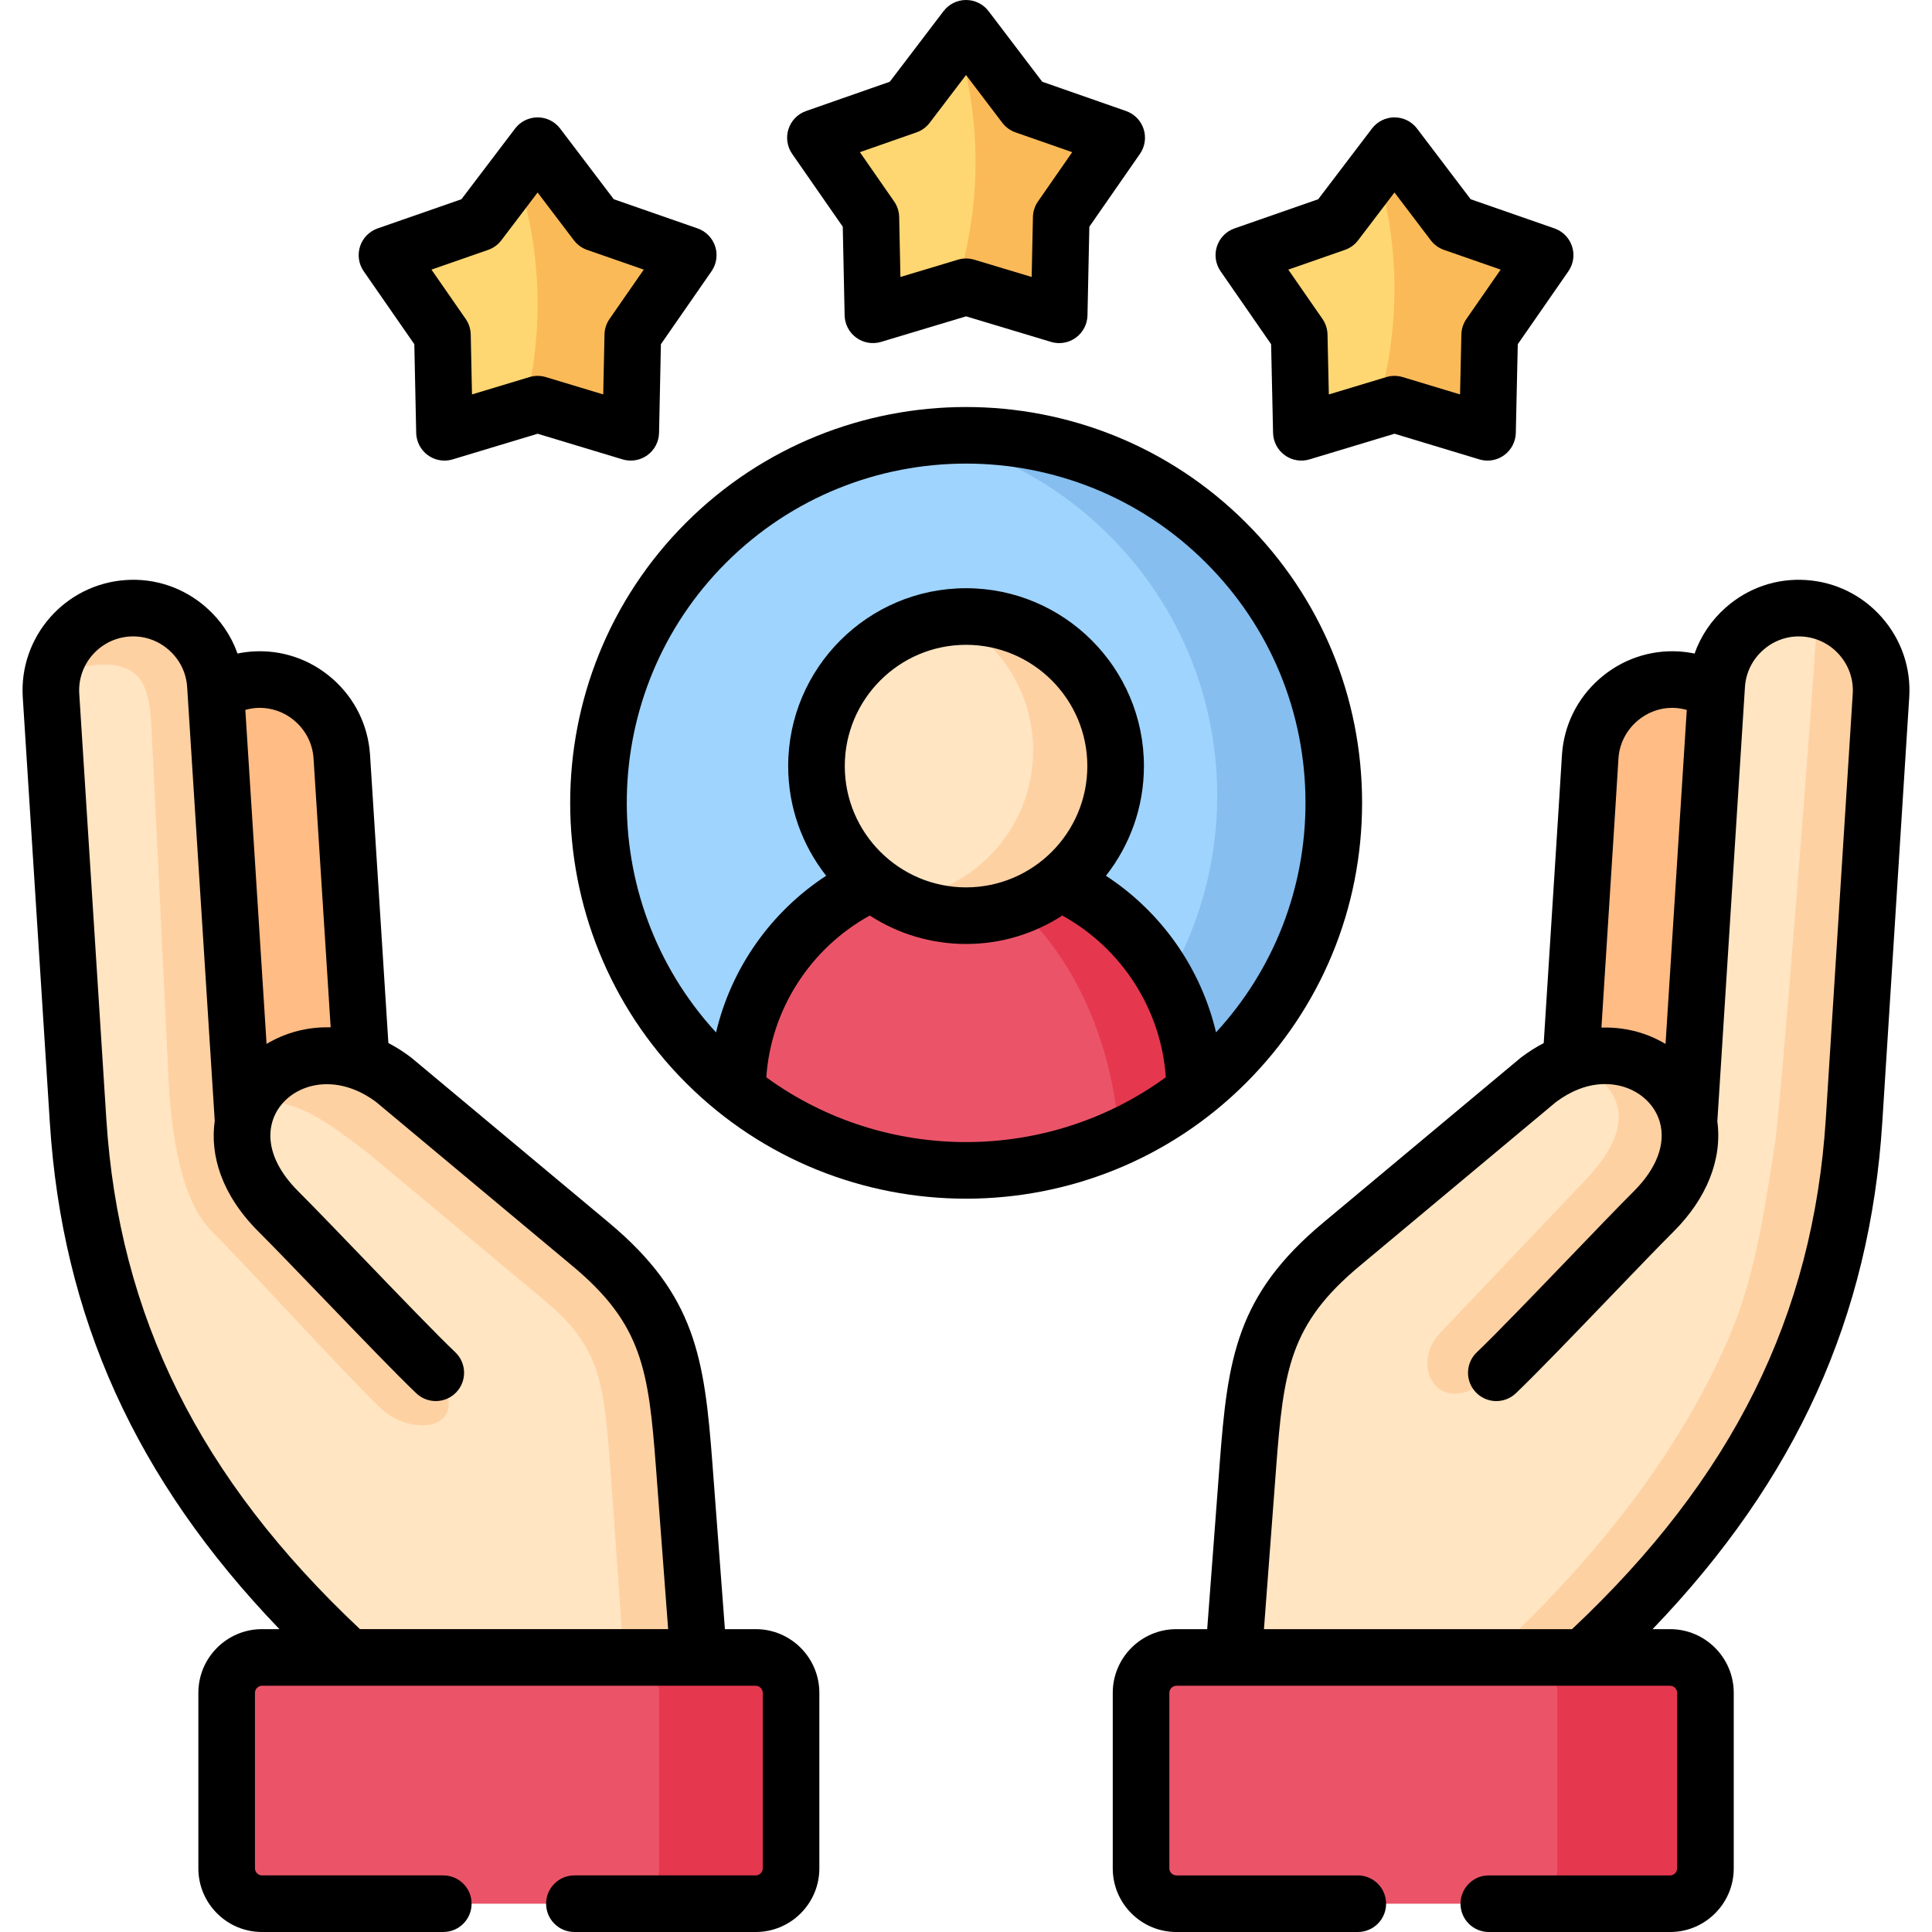
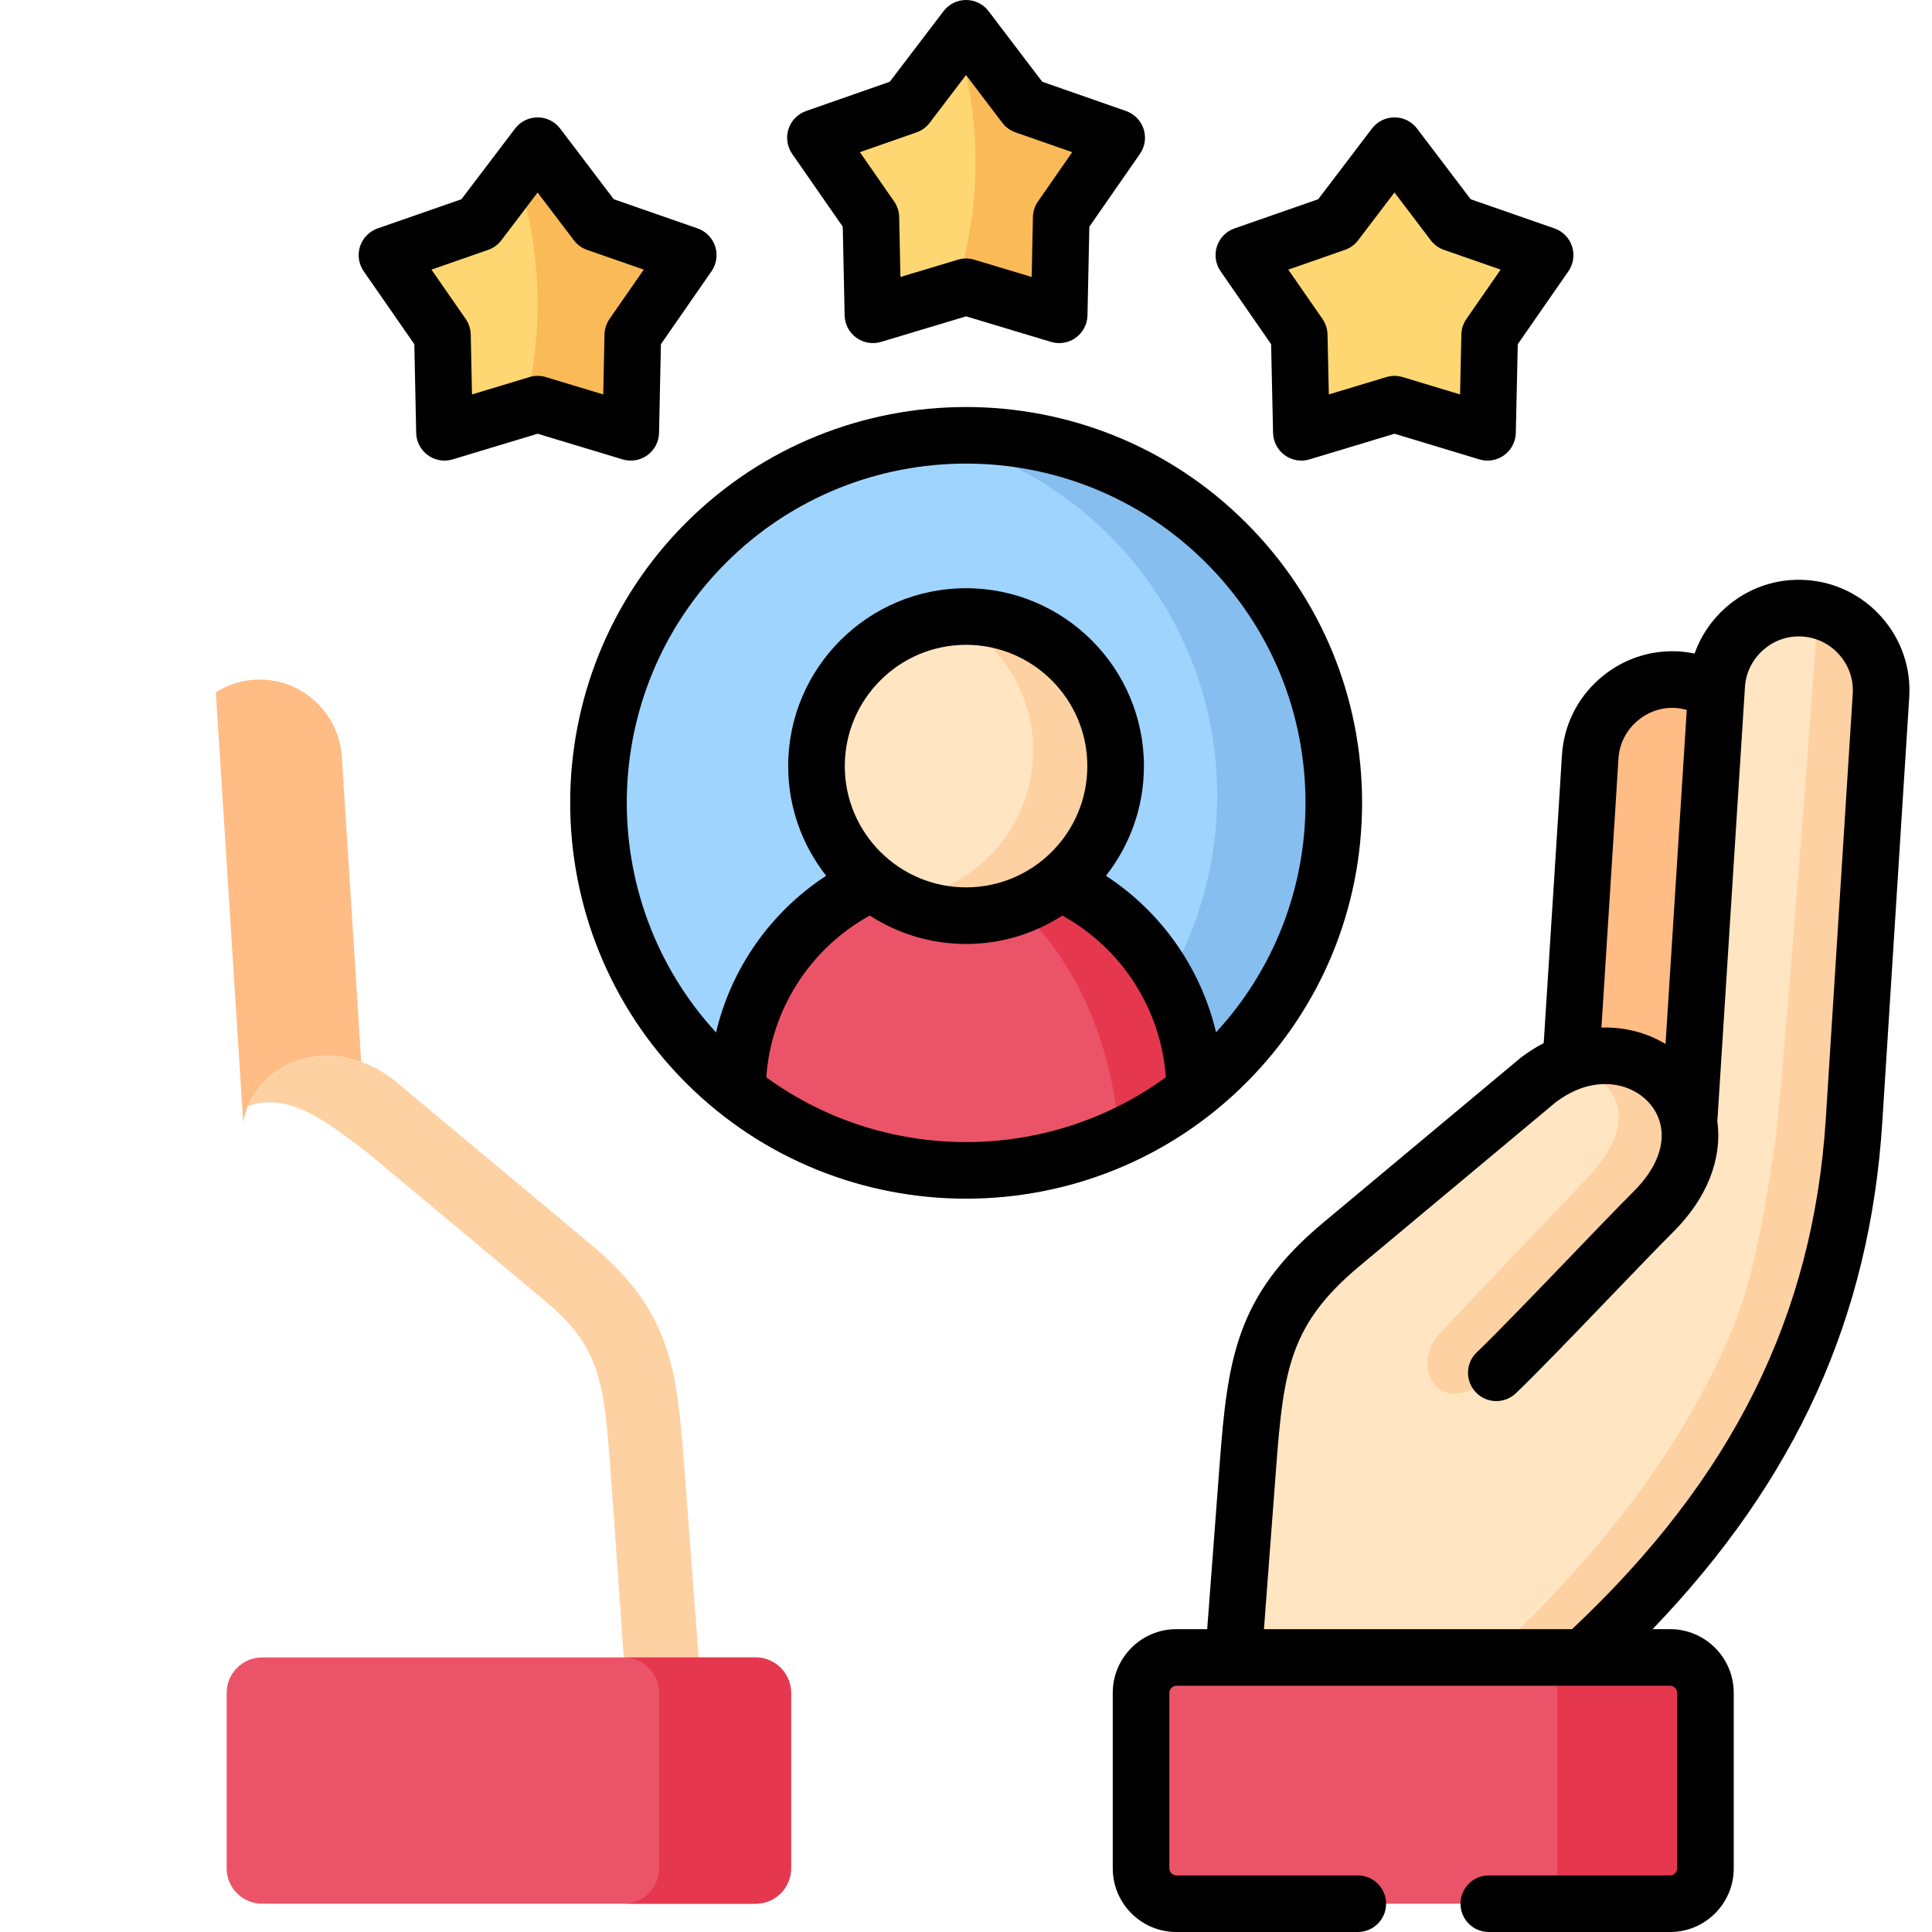
<svg xmlns="http://www.w3.org/2000/svg" id="Capa_1" enable-background="new 0 0 512 512" height="512" viewBox="0 0 512 512" width="512">
  <g>
    <g>
      <path clip-rule="evenodd" d="m420.568 214.285-4.265 67.137c14.871-5.374 29.061 3.185 31.279 16.009l7.251-113.97c-2.986-1.905-6.483-3.071-10.237-3.327-11.971-.768-22.407 8.417-23.174 20.388z" fill="#ffbc85" fill-rule="evenodd" />
    </g>
    <g>
      <path clip-rule="evenodd" d="m330.713 388.368-3.839 50.872 44.793 20.427 47.905-20.427c38.273-35.289 67.732-79.051 71.77-142.292l7.137-112.606c.768-11.971-8.388-22.379-20.388-23.147-11.971-.768-22.378 8.417-23.146 20.388l-.114 1.877-7.251 113.97c-2.218-12.825-16.407-21.384-31.279-16.009-2.9 1.024-5.772 2.588-8.616 4.749l-23.118 19.308-29.117 24.313c-21.097 17.601-22.746 32.331-24.737 58.577z" fill="#ffe5c1" fill-rule="evenodd" />
    </g>
    <g>
-       <path clip-rule="evenodd" d="m156.577 329.791-29.117-24.313-23.118-19.308c-2.844-2.161-5.744-3.725-8.616-4.749-14.871-5.374-29.089 3.185-31.278 16.009l-7.251-113.97-.114-1.877c-.768-11.971-11.203-21.156-23.175-20.388-11.971.768-21.156 11.175-20.388 23.147l7.166 112.606c4.009 63.241 33.468 107.004 71.741 142.292l43.573 12.26 49.154-12.26-3.839-50.872c-1.99-26.246-3.667-40.976-24.738-58.577z" fill="#ffe5c1" fill-rule="evenodd" />
-     </g>
+       </g>
    <g>
      <path clip-rule="evenodd" d="m95.726 281.422-4.265-67.137-.881-13.763c-.768-11.971-11.175-21.156-23.146-20.388-3.782.256-7.251 1.422-10.237 3.327l7.251 113.97c2.189-12.825 16.407-21.384 31.278-16.009z" fill="#ffbc85" fill-rule="evenodd" />
    </g>
    <g>
      <path clip-rule="evenodd" d="m115.688 320.748 29.117 24.313c15.497 12.967 15.355 23.346 17.345 49.592l3.156 44.587h19.848l-3.839-50.872c-1.99-26.246-3.668-40.976-24.738-58.578l-29.117-24.313-23.118-19.308c-2.844-2.161-5.744-3.725-8.616-4.749-13.137-4.749-25.791 1.393-30.056 11.744 10.834-4.066 21.241 4.379 31.648 12.256z" fill="#fed1a3" fill-rule="evenodd" />
    </g>
    <g>
      <path clip-rule="evenodd" d="m185.154 439.24h-92.726-23.004c-5.147 0-9.355 4.237-9.355 9.384v46.521c0 5.147 4.208 9.355 9.355 9.355h130.858c5.147 0 9.355-4.208 9.355-9.355v-46.521c0-5.147-4.208-9.384-9.355-9.384z" fill="#eb5468" fill-rule="evenodd" />
    </g>
    <g>
      <path clip-rule="evenodd" d="m311.747 439.24c-5.147 0-9.355 4.237-9.355 9.384v46.521c0 5.147 4.208 9.355 9.355 9.355h130.858c5.147 0 9.355-4.208 9.355-9.355v-46.521c0-5.147-4.208-9.384-9.355-9.384h-23.032-92.698z" fill="#eb5468" fill-rule="evenodd" />
    </g>
    <g>
      <path clip-rule="evenodd" d="m324.912 281.677c38.074-38.075 38.074-99.781 0-137.828-38.046-38.047-99.75-38.047-137.824 0-38.046 38.047-38.046 99.753 0 137.828 2.673 2.673 5.46 5.147 8.36 7.422h121.133c2.872-2.275 5.658-4.777 8.331-7.422z" fill="#9fd4fe" fill-rule="evenodd" />
    </g>
    <g>
      <path clip-rule="evenodd" d="m280.867 233.905c-10.265-13.507-31.079-13.791-49.704 0-21.013 9.526-35.714 30.739-35.714 55.194 35.373 28.151 85.76 28.151 121.133 0-.001-24.455-14.702-45.668-35.715-55.194z" fill="#eb5468" fill-rule="evenodd" />
    </g>
    <g>
      <path clip-rule="evenodd" d="m167.155 114.561.54-25.763 14.701-21.185-24.34-8.474-15.582-20.53-15.583 20.53-24.34 8.474 14.701 21.185.54 25.763 24.682-7.451z" fill="#ffd772" fill-rule="evenodd" />
    </g>
    <g>
      <path clip-rule="evenodd" d="m230.793 57.661.54 25.762 24.681-7.421 24.682 7.421.54-25.762 14.701-21.157-24.34-8.502-15.583-20.502-15.61 20.502-24.312 8.502z" fill="#ffd772" fill-rule="evenodd" />
    </g>
    <g>
      <path clip-rule="evenodd" d="m329.633 67.613 14.672 21.185.569 25.763 24.681-7.451 24.653 7.451.569-25.763 14.701-21.185-24.34-8.474-15.583-20.53-15.611 20.53z" fill="#ffd772" fill-rule="evenodd" />
    </g>
    <g>
-       <path clip-rule="evenodd" d="m64.448 297.431-7.365-115.847c-.768-11.971-11.203-21.156-23.175-20.388-10.009.626-18.085 8.047-19.99 17.46 27.781-8.474 25.591 5.687 26.558 21.014l4.18 86.103c.995 20.73 5.061 34.123 11.374 40.436 9.725 9.697 36.027 38.587 44.785 46.919 8.758 8.303 25.25 5.488 14.672-9.327-8.758-8.332-31.989-33.042-41.714-42.739-6.709-6.712-8.984-12.769-9.325-23.631z" fill="#fed1a3" fill-rule="evenodd" />
-     </g>
+       </g>
    <g>
      <path clip-rule="evenodd" d="m174.662 448.624v46.521c0 5.147-4.208 9.355-9.355 9.355h34.975c5.147 0 9.355-4.208 9.355-9.355v-46.521c0-5.147-4.208-9.384-9.355-9.384h-15.127-12.938-6.91c5.147 0 9.355 4.237 9.355 9.384z" fill="#e5384f" fill-rule="evenodd" />
    </g>
    <g>
      <path clip-rule="evenodd" d="m394.663 439.24h24.909c38.273-35.289 67.732-79.051 71.77-142.292l7.137-112.606c.682-10.72-6.625-20.218-16.777-22.606-.768 15.64-9.668 130.634-11.289 141.07-2.389 15.099-4.976 34.493-11.715 50.445-13.818 32.871-38.045 62.16-64.035 85.989z" fill="#fed1a3" fill-rule="evenodd" />
    </g>
    <g>
      <path clip-rule="evenodd" d="m294.032 141.944c32.075 32.047 37.108 80.9 15.156 118.264 4.72 8.588 7.393 18.455 7.393 28.891 2.872-2.275 5.659-4.777 8.331-7.422 38.074-38.075 38.074-99.781 0-137.828-21.44-21.441-50.358-30.796-78.338-28.095 17.402 3.925 33.923 12.626 47.458 26.19z" fill="#85beef" fill-rule="evenodd" />
    </g>
    <g>
      <path clip-rule="evenodd" d="m167.695 88.798 14.701-21.185-24.34-8.474-15.582-20.531-5.602 7.393c6.682 19.933 7.393 41.829 2.076 62.189l3.526-1.081 24.682 7.45z" fill="#fbba58" fill-rule="evenodd" />
    </g>
    <g>
      <path clip-rule="evenodd" d="m253.654 10.599c6.654 21.412 6.483 44.957-.512 66.255l2.872-.853 24.682 7.422.54-25.763 14.701-21.156-24.34-8.502-15.583-20.502z" fill="#fbba58" fill-rule="evenodd" />
    </g>
    <g>
-       <path clip-rule="evenodd" d="m364.835 44.808c6.284 20.616 6.284 43.137-.057 63.753l4.777-1.45 24.653 7.45.569-25.763 14.701-21.185-24.34-8.474-15.582-20.531z" fill="#fbba58" fill-rule="evenodd" />
-     </g>
+       </g>
    <g>
      <path clip-rule="evenodd" d="m269.578 240.275c14.957 13.45 25.307 35.658 27.013 61.108 7.023-3.213 13.734-7.308 19.99-12.284 0-24.455-14.701-45.668-35.714-55.194-3.356 2.702-7.166 4.863-11.289 6.37z" fill="#e5384f" fill-rule="evenodd" />
    </g>
    <g>
      <path clip-rule="evenodd" d="m280.867 233.905c9.014-7.251 14.786-18.398 14.786-30.881 0-21.896-17.743-39.639-39.638-39.639s-39.638 17.744-39.638 39.639c0 12.483 5.772 23.63 14.786 30.881 6.796 5.488 15.44 8.758 24.852 8.758 9.411.001 18.056-3.269 24.852-8.758z" fill="#ffe5c1" fill-rule="evenodd" />
    </g>
    <g>
      <path clip-rule="evenodd" d="m273.786 198.901c0 12.483-5.772 23.63-14.786 30.881-5.858 4.72-13.08 7.82-20.985 8.588 5.403 2.73 11.516 4.294 17.999 4.294 9.412 0 18.056-3.27 24.852-8.758 9.014-7.251 14.786-18.398 14.786-30.881 0-21.896-17.743-39.639-39.638-39.639-1.308 0-2.616.085-3.867.199 12.824 6.539 21.639 19.904 21.639 35.316z" fill="#fed1a3" fill-rule="evenodd" />
    </g>
    <g>
      <path clip-rule="evenodd" d="m412.72 495.145c0 5.147-4.208 9.355-9.355 9.355h39.24c5.147 0 9.355-4.208 9.355-9.355v-46.521c0-5.147-4.208-9.384-9.355-9.384h-23.032-16.208c5.147 0 9.355 4.237 9.355 9.384z" fill="#e5384f" fill-rule="evenodd" />
    </g>
    <g>
      <path clip-rule="evenodd" d="m418.008 314.976-36.368 38.274c-8.331 8.758-.313 24.483 14.9 10.55 8.758-8.332 31.989-33.042 41.686-42.739 8.104-8.076 10.578-16.521 9.355-23.63-.142-.768-.313-1.536-.54-2.275-3.327-11.403-16.464-18.597-30.255-13.905 21.354 10.749 9.952 24.995 1.222 33.725z" fill="#fed1a3" fill-rule="evenodd" />
    </g>
    <g>
      <path d="m109.8 91.216.494 23.502c.049 2.345 1.192 4.532 3.09 5.91 1.296.942 2.843 1.433 4.408 1.433.727 0 1.456-.105 2.167-.32l22.515-6.796 22.515 6.796c2.244.678 4.679.269 6.575-1.112 1.897-1.379 3.041-3.565 3.09-5.91l.493-23.502 13.411-19.327c1.336-1.926 1.695-4.366.97-6.596s-2.452-3.992-4.666-4.763l-22.201-7.729-14.212-18.728c-1.418-1.868-3.629-2.966-5.975-2.966s-4.556 1.098-5.974 2.966l-14.214 18.727-22.201 7.729c-2.214.771-3.94 2.533-4.666 4.763s-.366 4.67.97 6.596zm19.557-24.993c1.395-.485 2.615-1.372 3.508-2.549l9.609-12.66 9.607 12.66c.894 1.177 2.114 2.063 3.509 2.549l15.015 5.228-9.071 13.072c-.841 1.211-1.306 2.644-1.336 4.118l-.333 15.885-15.224-4.595c-1.412-.428-2.922-.428-4.334 0l-15.224 4.595-.334-15.885c-.03-1.475-.495-2.907-1.336-4.118l-9.071-13.072z" />
      <path d="m223.341 60.082.494 23.499c.049 2.344 1.19 4.529 3.087 5.908 1.896 1.38 4.328 1.791 6.571 1.117l22.521-6.772 22.521 6.772c.709.213 1.437.317 2.16.317 1.566 0 3.114-.491 4.411-1.435 1.896-1.379 3.038-3.564 3.087-5.908l.494-23.499 13.408-19.298c1.338-1.925 1.698-4.364.975-6.594s-2.447-3.993-4.66-4.766l-22.209-7.759-14.216-18.702c-1.417-1.865-3.625-2.961-5.968-2.962-.001 0-.002 0-.003 0-2.342 0-4.549 1.094-5.967 2.957l-14.246 18.709-22.185 7.76c-2.213.773-3.936 2.536-4.659 4.766-.723 2.229-.361 4.669.976 6.593zm19.538-25.001c1.388-.484 2.602-1.366 3.491-2.535l9.639-12.658 9.617 12.652c.891 1.173 2.107 2.057 3.497 2.542l15.022 5.248-9.068 13.052c-.843 1.212-1.309 2.646-1.339 4.122l-.334 15.896-15.23-4.58c-.705-.212-1.433-.317-2.16-.317s-1.455.105-2.16.317l-15.229 4.58-.334-15.896c-.03-1.477-.496-2.91-1.339-4.122l-9.07-13.055z" />
      <path d="m336.857 91.216.519 23.51c.052 2.344 1.196 4.528 3.093 5.905 1.898 1.378 4.331 1.787 6.572 1.109l22.514-6.795 22.484 6.795c.712.215 1.443.32 2.17.32 1.563 0 3.108-.489 4.404-1.43 1.897-1.376 3.042-3.562 3.094-5.905l.519-23.506 13.415-19.33c1.336-1.927 1.695-4.367.97-6.597s-2.451-3.992-4.666-4.763l-22.201-7.729-14.214-18.727c-1.417-1.867-3.626-2.965-5.971-2.966-.001 0-.002 0-.003 0-2.343 0-4.552 1.096-5.971 2.961l-14.242 18.731-22.179 7.73c-2.212.771-3.938 2.531-4.662 4.76-.726 2.228-.369 4.667.965 6.593zm19.556-24.994c1.392-.485 2.609-1.369 3.502-2.543l9.635-12.672 9.614 12.667c.893 1.177 2.113 2.063 3.508 2.549l15.015 5.228-9.072 13.071c-.839 1.21-1.304 2.64-1.336 4.111l-.351 15.893-15.203-4.595c-1.415-.428-2.924-.429-4.337 0l-15.234 4.598-.351-15.896c-.032-1.47-.496-2.897-1.332-4.105l-9.059-13.077z" />
      <path d="m360.968 212.753c0-28.036-10.922-54.391-30.752-74.206-40.907-40.908-107.493-40.908-148.432 0-40.906 40.907-40.907 107.494.002 148.437 20.469 20.453 47.348 30.68 74.225 30.68s53.751-10.228 74.205-30.683c19.831-19.832 30.752-46.194 30.752-74.228zm-168.578-63.598c17.546-17.534 40.581-26.298 63.62-26.298 23.034 0 46.071 8.768 63.601 26.298 16.997 16.984 26.357 39.57 26.357 63.598 0 22.741-8.396 44.191-23.705 60.834-4.005-16.948-14.442-31.884-29.177-41.5 6.297-8.015 10.066-18.104 10.066-29.063 0-25.993-21.146-47.14-47.139-47.14s-47.138 21.146-47.138 47.14c0 10.96 3.77 21.049 10.066 29.064-14.74 9.619-25.179 24.562-29.181 41.517-32.391-35.261-31.524-90.296 2.63-124.45zm31.486 53.869c0-17.722 14.417-32.14 32.138-32.14 17.722 0 32.139 14.418 32.139 32.14s-14.417 32.14-32.139 32.14c-17.721 0-32.138-14.418-32.138-32.14zm-20.801 82.477c1.232-17.941 11.61-34.143 27.422-42.872 7.361 4.759 16.118 7.535 25.517 7.535s18.156-2.776 25.517-7.535c15.807 8.727 26.184 24.922 27.422 42.857-31.415 22.899-74.442 22.904-105.878.015z" />
      <path d="m498.702 163.61c-5.182-5.885-12.331-9.4-20.131-9.899-7.794-.508-15.324 2.083-21.213 7.275-3.819 3.365-6.632 7.559-8.278 12.216-1.314-.27-2.651-.461-4.005-.553-7.779-.505-15.326 2.081-21.223 7.271-5.896 5.187-9.417 12.333-9.917 20.138l-.854 13.752-3.979 62.62c-2.033 1.057-4.021 2.307-5.939 3.758-.097.072-.191.148-.285.226l-52.232 43.619c-22.981 19.173-25.298 35.884-27.412 63.771l-3.315 43.937h-8.172c-9.294 0-16.855 7.574-16.855 16.884v46.521c0 9.294 7.562 16.855 16.855 16.855h48.083c4.143 0 7.5-3.357 7.5-7.5s-3.357-7.5-7.5-7.5h-48.083c-1.006 0-1.855-.85-1.855-1.855v-46.521c0-1.021.85-1.884 1.855-1.884h130.857c1.006 0 1.855.862 1.855 1.884v46.521c0 1.006-.85 1.855-1.855 1.855h-48.054c-4.143 0-7.5 3.357-7.5 7.5s3.357 7.5 7.5 7.5h48.055c9.294 0 16.855-7.562 16.855-16.855v-46.521c0-9.31-7.562-16.884-16.855-16.884h-4.655c38.132-39.68 57.588-82.774 60.878-134.318l7.137-112.601c.499-7.793-2.08-15.325-7.263-21.212zm-70.649 51.139.853-13.748c.243-3.791 1.968-7.278 4.855-9.82 2.888-2.541 6.566-3.81 10.324-3.564 1.003.069 1.979.26 2.928.522l-5.627 88.52c-1.884-1.126-3.907-2.068-6.053-2.778-3.548-1.174-7.233-1.676-10.938-1.559zm62.941-30.882-7.137 112.603c-3.337 52.268-24.737 95.321-67.254 135.271h-81.643l3.23-42.805c1.964-25.893 3.609-37.989 22.067-53.388l52.088-43.498c8.047-6.013 14.897-5.046 18.274-3.93 4.539 1.502 7.986 4.919 9.222 9.146 1.696 5.784-.759 12.348-6.921 18.491-4.065 4.065-10.403 10.657-17.113 17.636-9.105 9.471-19.427 20.204-24.438 24.973-3.001 2.854-3.119 7.603-.264 10.604 2.854 3 7.602 3.119 10.604.264 5.254-4.998 15.247-15.392 24.911-25.443 6.658-6.924 12.946-13.465 16.899-17.418 8.843-8.815 12.93-19.249 11.592-29.195l7.317-115.114c.243-3.796 1.965-7.285 4.847-9.824 2.879-2.537 6.539-3.802 10.337-3.56 3.804.244 7.295 1.964 9.831 4.844 2.534 2.875 3.796 6.547 3.551 10.343z" />
-       <path d="m200.281 431.74h-8.172l-3.316-43.939c-2.113-27.867-4.428-44.568-27.409-63.767l-52.235-43.621c-.094-.078-.189-.153-.286-.228-1.966-1.485-3.952-2.732-5.941-3.778l-4.859-76.366c-.499-7.788-4.014-14.933-9.896-20.118-5.89-5.191-13.432-7.78-21.239-7.272-1.357.092-2.685.278-3.985.542-1.649-4.654-4.467-8.846-8.291-12.211-5.897-5.188-13.439-7.779-21.223-7.271-16.138 1.034-28.427 14.991-27.394 31.107l7.166 112.604c3.268 51.538 22.713 94.633 60.849 134.318h-4.627c-9.294 0-16.855 7.574-16.855 16.884v46.521c0 9.294 7.562 16.855 16.855 16.855h48.055c4.143 0 7.5-3.357 7.5-7.5s-3.357-7.5-7.5-7.5h-48.054c-1.006 0-1.855-.85-1.855-1.855v-46.521c0-1.021.85-1.884 1.855-1.884h130.857c1.006 0 1.855.862 1.855 1.884v46.521c0 1.006-.85 1.855-1.855 1.855h-48.055c-4.143 0-7.5 3.357-7.5 7.5s3.357 7.5 7.5 7.5h48.055c9.294 0 16.855-7.562 16.855-16.855v-46.521c.001-9.31-7.561-16.884-16.855-16.884zm-132.367-244.122c3.784-.235 7.455 1.021 10.334 3.559 2.882 2.54 4.604 6.029 4.846 9.821l4.534 71.257c-6.261-.183-12.111 1.473-16.986 4.395l-5.628-88.519c.936-.258 1.899-.445 2.9-.513zm-39.743 108.853-7.166-112.608c-.504-7.866 5.499-14.677 13.383-15.183 3.803-.235 7.468 1.022 10.355 3.563s4.612 6.029 4.854 9.816l.114 1.794c.004.081.009.162.015.243l7.181 112.962c-1.271 9 1.727 19.469 11.571 29.312 4.048 4.037 10.49 10.733 17.312 17.823 9.511 9.886 19.346 20.108 24.528 25.039 3.002 2.854 7.748 2.737 10.604-.264s2.737-7.749-.264-10.604c-4.943-4.702-14.661-14.804-24.059-24.571-6.876-7.147-13.371-13.898-17.521-18.037-9.676-9.676-8.535-18.395-4.242-23.326 4.973-5.716 15.088-7.664 24.847-.381l52.086 43.496c18.461 15.421 20.106 27.512 22.068 53.386l3.23 42.808h-81.671c-42.521-39.953-63.912-83.006-67.225-135.268z" />
    </g>
  </g>
</svg>